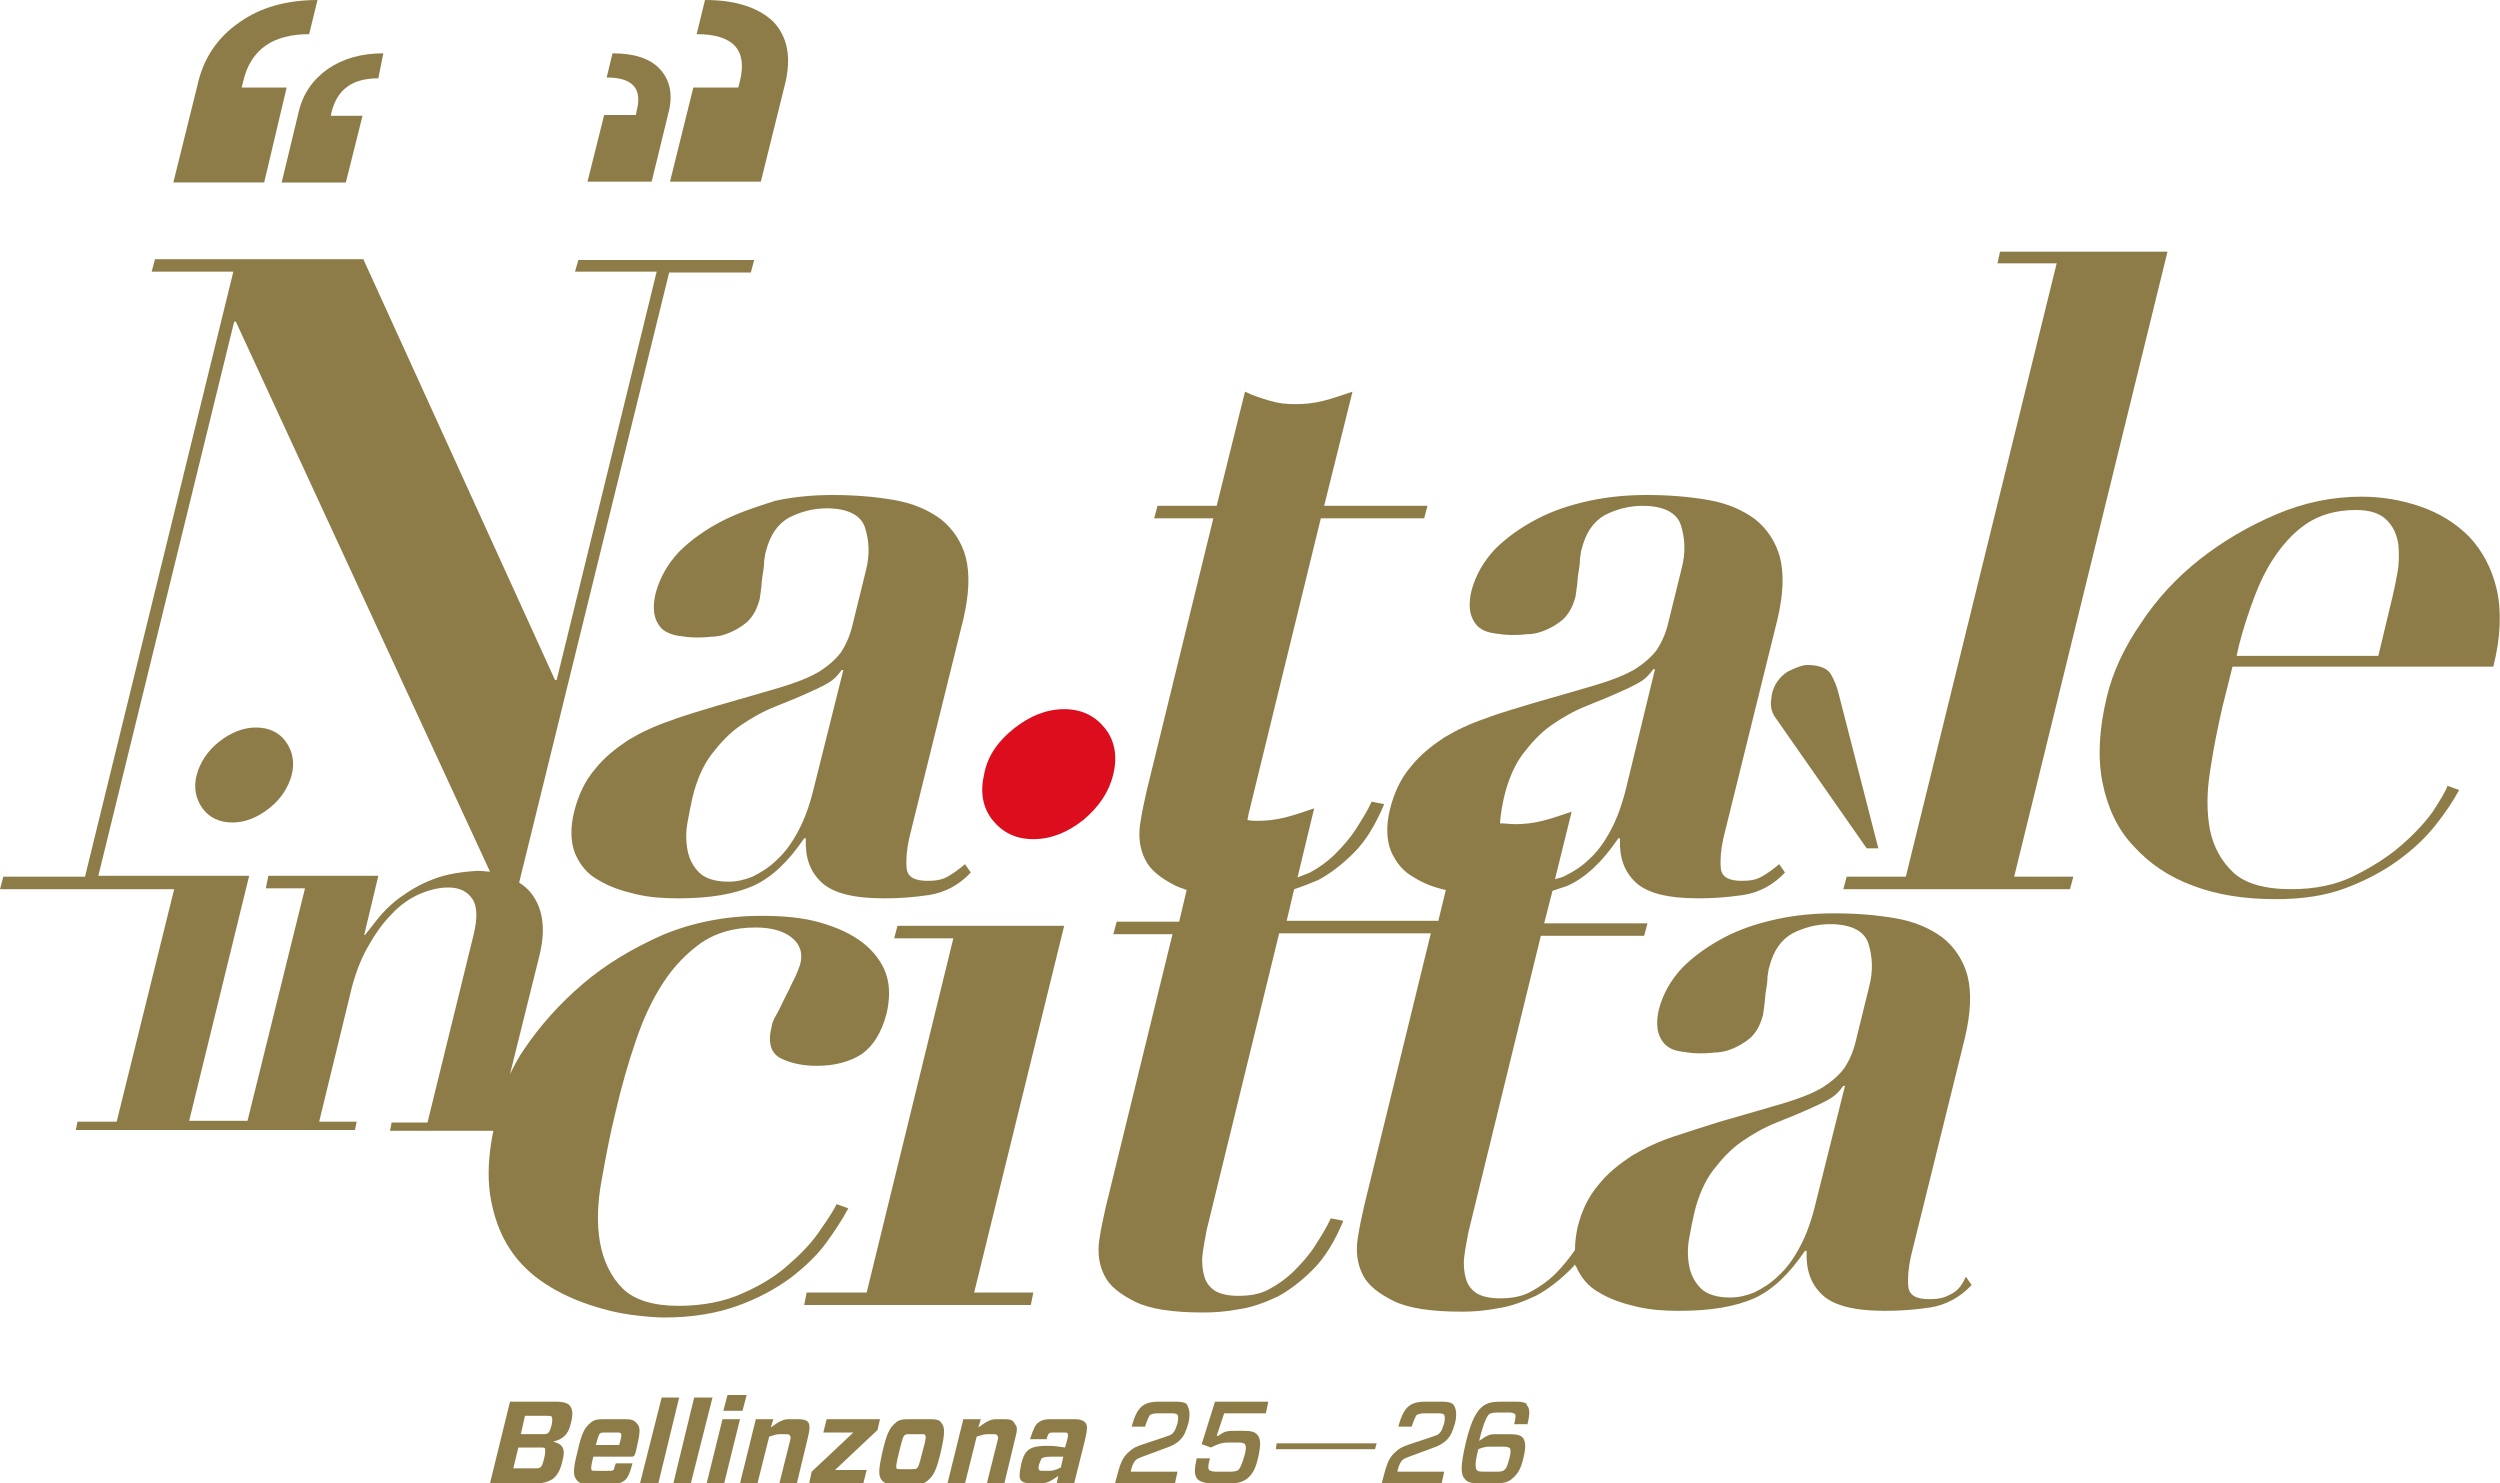
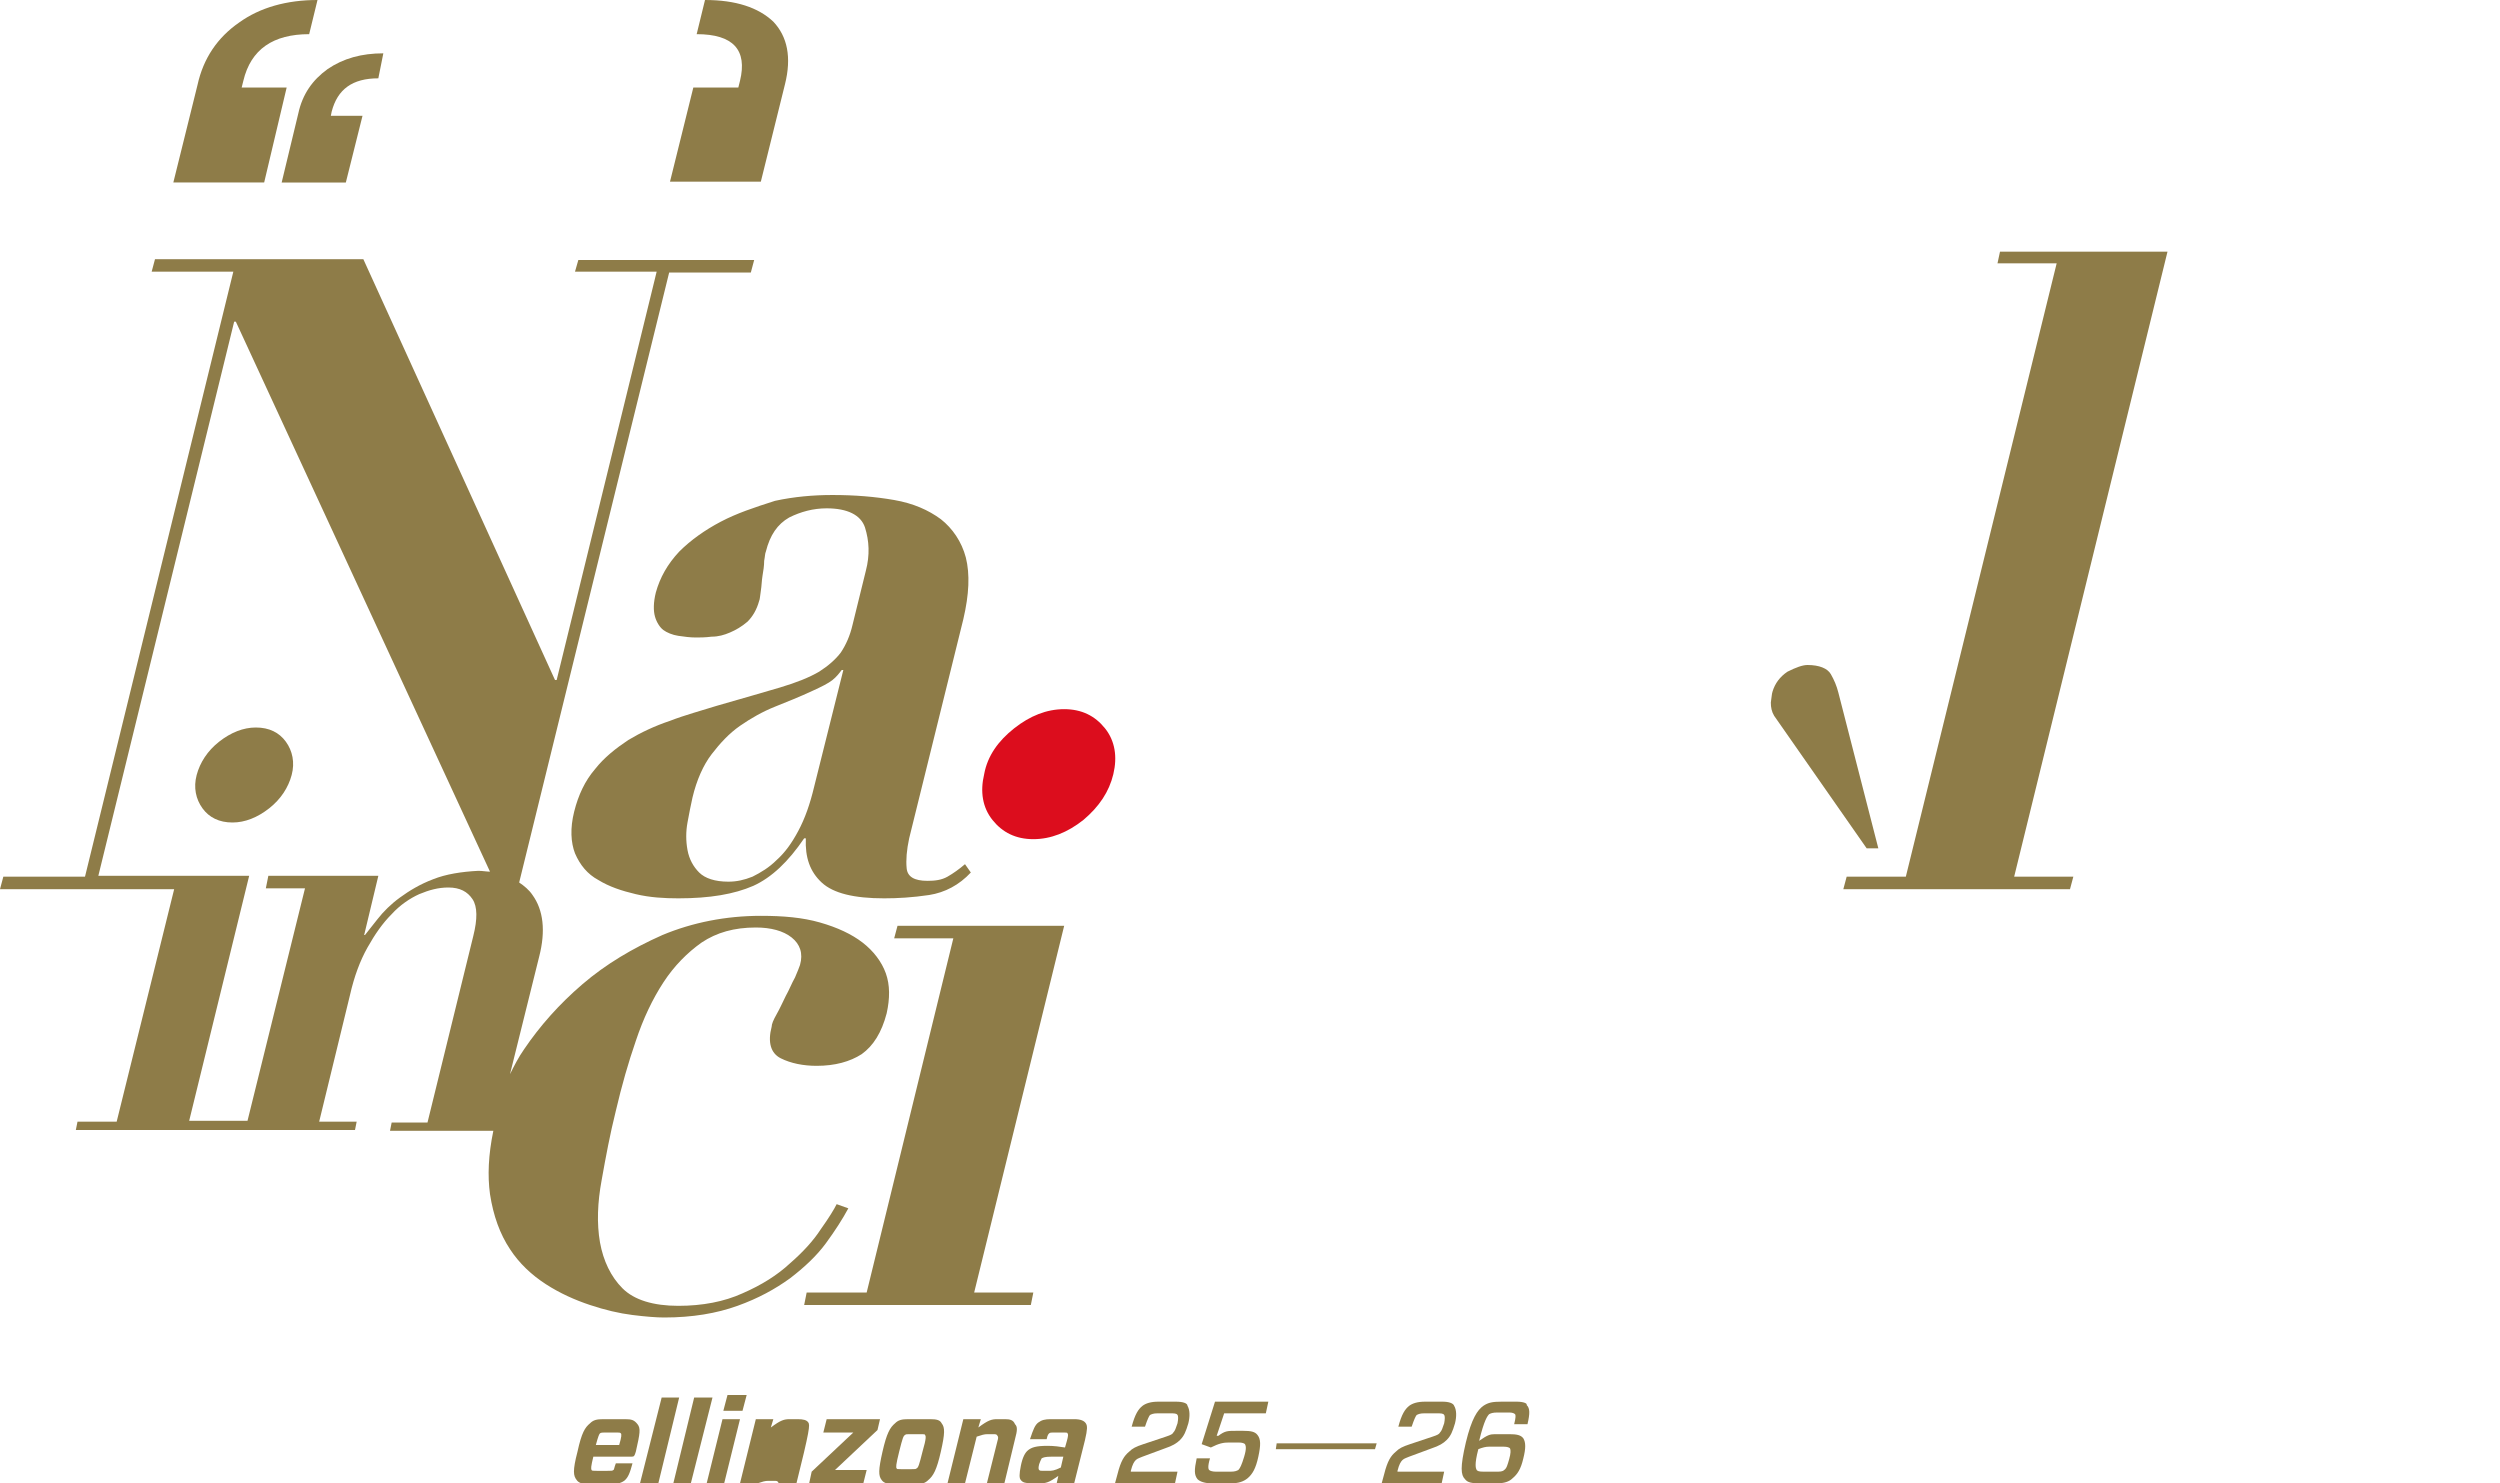
<svg xmlns="http://www.w3.org/2000/svg" id="Livello_1" x="0px" y="0px" viewBox="0 0 300 178" style="enable-background:new 0 0 300 178;" xml:space="preserve">
  <style type="text/css">	.st0{fill:#8E7C48;}	.st1{fill:#DC0D1D;}</style>
  <g>
    <g>
      <path class="st0" d="M86.5,62.6c-1.9,1-3.6,2.2-5,3.6c-1.4,1.5-2.3,3.1-2.8,4.9c-0.3,1.2-0.3,2.2-0.1,2.9c0.2,0.7,0.6,1.3,1,1.6   s1.1,0.6,1.8,0.7c0.7,0.1,1.4,0.2,2.1,0.2c0.5,0,1.1,0,1.9-0.1c0.8,0,1.5-0.2,2.2-0.5c0.7-0.3,1.4-0.7,2.1-1.3   c0.6-0.6,1.1-1.4,1.4-2.5c0.1-0.2,0.1-0.6,0.2-1.2c0.1-0.6,0.1-1.2,0.2-1.8c0.1-0.6,0.2-1.2,0.2-1.8c0.1-0.5,0.1-0.9,0.2-1.1   c0.5-2,1.4-3.3,2.8-4.1c1.4-0.7,2.9-1.1,4.5-1.1c2.5,0,4.1,0.8,4.6,2.3c0.5,1.6,0.6,3.3,0.1,5.2l-1.6,6.5   c-0.3,1.3-0.8,2.4-1.4,3.3c-0.6,0.8-1.5,1.6-2.6,2.3c-1.2,0.7-2.7,1.3-4.7,1.9c-2,0.6-4.5,1.3-7.6,2.2c-1.9,0.6-3.8,1.1-5.6,1.8   c-1.8,0.6-3.5,1.4-5,2.3c-1.5,1-2.9,2.1-4,3.5c-1.2,1.4-2,3.1-2.5,5.1c-0.5,2-0.4,3.7,0.1,5c0.6,1.4,1.5,2.5,2.8,3.2   c1.3,0.8,2.8,1.3,4.5,1.7c1.7,0.4,3.4,0.5,5.1,0.5c3.8,0,6.7-0.5,9-1.5c2.2-1,4.2-2.9,6.1-5.7h0.2c-0.1,2.3,0.5,4,1.9,5.3   c1.4,1.3,3.9,1.9,7.5,1.9c1.6,0,3.4-0.1,5.4-0.4c1.9-0.3,3.6-1.2,5-2.7l-0.7-1c-0.7,0.6-1.4,1.1-2.1,1.5c-0.7,0.4-1.5,0.5-2.4,0.5   c-1.6,0-2.4-0.5-2.5-1.5c-0.1-1,0-2.2,0.3-3.6l6.5-26.3c0.7-3,0.8-5.4,0.3-7.4c-0.5-1.9-1.6-3.5-3-4.6c-1.5-1.1-3.3-1.9-5.6-2.3   c-2.3-0.4-4.7-0.6-7.4-0.6c-2.3,0-4.6,0.2-6.9,0.7C90.5,60.9,88.4,61.6,86.5,62.6z M97.7,94.4c-0.5,2.1-1.1,3.8-1.9,5.3   c-0.8,1.5-1.6,2.6-2.6,3.5c-0.9,0.9-1.9,1.5-2.9,2c-1,0.4-1.9,0.6-2.9,0.6c-1.6,0-2.8-0.4-3.5-1.1c-0.7-0.7-1.2-1.6-1.4-2.7   c-0.2-1.1-0.2-2.2,0-3.3c0.2-1.1,0.4-2.1,0.6-3c0.5-2.1,1.3-3.9,2.3-5.2c1-1.3,2.1-2.5,3.4-3.4c1.3-0.9,2.7-1.7,4.2-2.3   c1.5-0.6,3-1.2,4.5-1.9c1.1-0.5,1.9-0.9,2.4-1.3c0.5-0.4,0.8-0.8,1.1-1.2h0.2L97.7,94.4z" />
      <polygon class="st0" points="260.1,30.2 240,30.2 239.7,31.6 246.8,31.6 228.7,105.2 221.6,105.2 221.2,106.7 248.4,106.7    248.8,105.2 241.7,105.2   " />
-       <path class="st0" d="M266.7,84.8l1.2-4.8h31.3c0.9-3.6,1-6.7,0.4-9.3c-0.6-2.6-1.8-4.7-3.3-6.3c-1.6-1.6-3.5-2.8-5.8-3.6   c-2.3-0.8-4.7-1.2-7.1-1.2c-3.5,0-6.9,0.7-10.2,2.1c-3.3,1.4-6.4,3.2-9.2,5.4c-2.8,2.2-5.2,4.8-7.1,7.7c-2,2.9-3.4,5.9-4.1,8.9   c-0.9,3.8-1.1,7.2-0.5,10.2c0.6,3,1.8,5.6,3.7,7.6c1.9,2.1,4.2,3.7,7.2,4.8c2.9,1.1,6.2,1.6,9.9,1.6c3.1,0,5.9-0.4,8.3-1.3   c2.4-0.9,4.5-2,6.3-3.3c1.8-1.3,3.3-2.7,4.5-4.2c1.2-1.5,2.2-3,2.9-4.3l-1.4-0.5c-0.2,0.6-0.8,1.6-1.7,3c-0.9,1.3-2.2,2.7-3.8,4.1   c-1.6,1.4-3.5,2.6-5.7,3.7c-2.2,1.1-4.7,1.6-7.6,1.6c-3.2,0-5.5-0.7-6.9-2c-1.4-1.3-2.4-3.1-2.8-5.1c-0.4-2.1-0.4-4.4,0-7   C265.6,89.9,266.1,87.4,266.7,84.8z M270.1,72.8c0.7-2,1.5-3.9,2.6-5.6c1.1-1.7,2.4-3.2,4-4.3c1.6-1.1,3.6-1.7,6-1.7   c1.7,0,2.9,0.4,3.7,1.2c0.8,0.8,1.2,1.7,1.4,2.9c0.1,1.1,0.1,2.3-0.1,3.4c-0.2,1.1-0.4,2.1-0.6,2.9l-1.7,7.1h-17   C268.8,76.7,269.4,74.8,270.1,72.8z" />
      <path class="st0" d="M65.5,154.1c1.7,1.1,3.5,1.9,5.3,2.5c1.8,0.6,3.5,1,5.1,1.2c1.6,0.2,2.9,0.3,3.8,0.3c3.4,0,6.3-0.5,8.8-1.4   c2.5-0.9,4.5-2,6.3-3.3c1.7-1.3,3.2-2.7,4.3-4.2c1.1-1.5,2-2.9,2.7-4.2l-1.4-0.5c-0.3,0.6-0.9,1.6-1.9,3c-0.9,1.4-2.2,2.8-3.7,4.1   c-1.5,1.4-3.4,2.6-5.7,3.6c-2.2,1-4.8,1.5-7.7,1.5c-3,0-5.3-0.7-6.7-2.1c-1.4-1.4-2.3-3.3-2.7-5.5c-0.4-2.3-0.3-4.8,0.2-7.5   c0.5-2.8,1-5.5,1.7-8.3c0.7-3,1.5-5.8,2.4-8.4c0.9-2.7,2-5,3.3-7c1.3-2,2.9-3.6,4.6-4.8c1.8-1.2,3.9-1.8,6.5-1.8   c1.8,0,3.3,0.4,4.3,1.2c1,0.8,1.4,1.9,1,3.3c-0.1,0.3-0.3,0.8-0.6,1.5c-0.4,0.7-0.7,1.5-1.1,2.2c-0.4,0.8-0.7,1.5-1.1,2.2   c-0.4,0.7-0.6,1.2-0.6,1.5c-0.5,1.9-0.1,3.2,1.1,3.8c1.2,0.6,2.7,0.9,4.3,0.9c2.2,0,4-0.5,5.4-1.4c1.4-1,2.4-2.6,3-4.9   c0.4-1.8,0.4-3.4-0.1-4.8c-0.5-1.4-1.5-2.7-2.8-3.7c-1.3-1-3-1.8-5.1-2.4c-2.1-0.6-4.4-0.8-7.1-0.8c-4.2,0-8.2,0.8-11.8,2.3   c-3.6,1.6-6.8,3.5-9.6,5.9c-2.8,2.4-5.1,5-7,7.8c-0.7,1-1.2,2-1.7,3l3.5-14.1c0.8-3.1,0.5-5.6-0.8-7.4c-0.4-0.6-1-1.1-1.6-1.5   l18-73.2h9.8l0.4-1.5H69.4L69,32.6h9.8l-12,49h-0.2L43.6,31.1H18.6l-0.4,1.5H28l-17.8,72.6H0.4L0,106.7h14.1l0,0h6.8L14,134.6H9.3   l-0.2,1h18.1l0,0h15.4l0.2-1h-4.5l3.7-15.2c0.5-2.2,1.2-4.1,2.1-5.7c0.9-1.6,1.8-2.9,2.9-4c1-1.1,2.2-1.9,3.3-2.4   c1.2-0.5,2.3-0.8,3.5-0.8c1.4,0,2.3,0.5,2.9,1.4c0.6,0.9,0.6,2.4,0.1,4.4l-5.5,22.4H47l-0.2,1h12.4c-0.6,2.9-0.7,5.4-0.4,7.6   c0.4,2.6,1.2,4.8,2.4,6.6C62.3,151.6,63.8,153,65.5,154.1z M52,105.5c-1.6,0.6-2.9,1.4-4,2.2c-1.1,0.8-2,1.7-2.7,2.6   c-0.7,0.9-1.2,1.5-1.5,1.9h-0.1l1.7-7.1H32.2l-0.3,1.5h4.7l-6.9,27.9H25l0,0h-2.3l7.2-29.4h-8.3l0,0h-9.8l16.3-66.5h0.2l30.5,66   c-0.4,0-0.9-0.1-1.4-0.1C55.4,104.6,53.5,104.9,52,105.5z" />
      <polygon class="st0" points="107.7,111.1 107.3,112.6 114.4,112.6 104,155.1 96.8,155.1 96.5,156.6 123.7,156.6 124,155.1    116.9,155.1 127.7,111.1   " />
-       <path class="st0" d="M233.9,155.4c-0.7,0.4-1.5,0.5-2.4,0.5c-1.6,0-2.4-0.5-2.5-1.5c-0.1-1,0-2.2,0.3-3.6l6.5-26.3   c0.7-3,0.8-5.4,0.3-7.4c-0.5-1.9-1.6-3.5-3-4.6c-1.5-1.1-3.3-1.9-5.6-2.3c-2.3-0.4-4.7-0.6-7.4-0.6c-2.3,0-4.6,0.2-6.9,0.7   c-2.3,0.5-4.4,1.2-6.3,2.2c-1.9,1-3.6,2.2-5,3.6c-1.4,1.5-2.3,3.1-2.8,4.9c-0.3,1.2-0.3,2.2-0.1,2.9c0.2,0.7,0.6,1.3,1,1.6   c0.5,0.4,1.1,0.6,1.8,0.7c0.7,0.1,1.4,0.2,2.1,0.2c0.5,0,1.1,0,1.9-0.1c0.8,0,1.5-0.2,2.2-0.5c0.7-0.3,1.4-0.7,2.1-1.3   c0.6-0.6,1.1-1.4,1.4-2.5c0.1-0.2,0.1-0.6,0.2-1.2c0.1-0.6,0.1-1.2,0.2-1.8c0.1-0.6,0.2-1.2,0.2-1.8c0.1-0.5,0.1-0.9,0.2-1.1   c0.5-2,1.4-3.3,2.8-4.1c1.4-0.7,2.9-1.1,4.5-1.1c2.5,0,4.1,0.8,4.6,2.3c0.5,1.6,0.6,3.3,0.1,5.2l-1.6,6.5   c-0.3,1.3-0.8,2.4-1.4,3.3c-0.6,0.8-1.5,1.6-2.6,2.3c-1.2,0.7-2.7,1.3-4.7,1.9c-2,0.6-4.5,1.3-7.6,2.2c-1.9,0.6-3.8,1.2-5.6,1.8   c-1.8,0.6-3.5,1.4-5,2.3c-1.5,1-2.9,2.1-4,3.5c-1.2,1.4-2,3.1-2.5,5.1c-0.2,1-0.3,1.8-0.3,2.7c-0.7,1-1.5,2-2.3,2.8   c-0.9,0.9-1.9,1.6-3,2.2c-1.1,0.6-2.3,0.8-3.7,0.8c-1.2,0-2.1-0.2-2.8-0.6c-0.6-0.4-1.1-1-1.3-1.8c-0.2-0.7-0.3-1.6-0.2-2.5   c0.1-0.9,0.3-1.9,0.5-3l8.7-35.6h12.4l0.4-1.5h-12.4l1-3.9c0.6-0.2,1.2-0.4,1.8-0.6c2.2-1,4.2-2.9,6.1-5.7h0.2   c-0.1,2.3,0.5,4,1.9,5.3c1.4,1.3,3.9,1.9,7.5,1.9c1.6,0,3.4-0.1,5.4-0.4c1.9-0.3,3.6-1.2,5-2.7l-0.7-1c-0.7,0.6-1.4,1.1-2.1,1.5   c-0.7,0.4-1.5,0.5-2.4,0.5c-1.6,0-2.4-0.5-2.5-1.5c-0.1-1,0-2.2,0.3-3.6l6.5-26.3c0.7-3,0.8-5.4,0.3-7.4c-0.5-1.9-1.6-3.5-3-4.6   c-1.5-1.1-3.3-1.9-5.6-2.3c-2.3-0.4-4.7-0.6-7.4-0.6c-2.3,0-4.6,0.2-6.9,0.7c-2.3,0.5-4.4,1.2-6.3,2.2c-1.9,1-3.6,2.2-5,3.6   c-1.4,1.5-2.3,3.1-2.8,4.9c-0.3,1.2-0.3,2.2-0.1,2.9c0.2,0.7,0.6,1.3,1,1.6c0.5,0.4,1.1,0.6,1.8,0.7c0.7,0.1,1.4,0.2,2.1,0.2   c0.5,0,1.1,0,1.9-0.1c0.8,0,1.5-0.2,2.2-0.5c0.7-0.3,1.4-0.7,2.1-1.3c0.6-0.6,1.1-1.4,1.4-2.5c0.1-0.2,0.1-0.6,0.2-1.2   c0.1-0.6,0.1-1.2,0.2-1.8c0.1-0.6,0.2-1.2,0.2-1.8c0.1-0.5,0.1-0.9,0.2-1.1c0.5-2,1.4-3.3,2.8-4.1c1.4-0.7,2.9-1.1,4.5-1.1   c2.5,0,4.1,0.8,4.6,2.3c0.5,1.6,0.6,3.3,0.1,5.2l-1.6,6.5c-0.3,1.3-0.8,2.4-1.4,3.3c-0.6,0.8-1.5,1.6-2.6,2.3   c-1.2,0.7-2.7,1.3-4.7,1.9c-2,0.6-4.5,1.3-7.6,2.2c-1.9,0.6-3.8,1.1-5.6,1.8c-1.8,0.6-3.5,1.4-5,2.3c-1.5,1-2.9,2.1-4,3.5   c-1.2,1.4-2,3.1-2.5,5.1c-0.5,2-0.4,3.7,0.1,5c0.6,1.4,1.5,2.5,2.8,3.2c1.1,0.7,2.4,1.2,3.8,1.5l-0.9,3.7h-5.8h-1.3h-11.1l0.9-3.8   c1-0.3,1.9-0.7,2.9-1.1c1.5-0.8,2.9-1.9,4.3-3.3c1.4-1.4,2.6-3.4,3.6-5.8l-1.5-0.3c-0.5,1.1-1.2,2.2-1.9,3.3   c-0.7,1.1-1.6,2.1-2.5,3c-0.9,0.9-1.9,1.6-3,2.2c-0.5,0.2-1,0.4-1.5,0.6l2-8.3c-1.2,0.4-2.3,0.8-3.5,1.1c-1.2,0.3-2.3,0.4-3.3,0.4   c-0.4,0-0.8,0-1.2-0.1c0-0.2,0.1-0.4,0.1-0.6l8.7-35.6h12.4l0.4-1.5h-12.4l3.4-13.7c-1.2,0.4-2.3,0.8-3.5,1.1   c-1.2,0.3-2.3,0.4-3.3,0.4c-1.1,0-2.1-0.1-3.1-0.4c-1-0.3-2-0.6-3-1.1l-3.4,13.7h-7.1l-0.4,1.5h7.1l-8,32.7   c-0.3,1.3-0.6,2.7-0.8,4.1c-0.2,1.5,0,2.9,0.6,4.1c0.6,1.3,1.9,2.3,3.7,3.2c0.4,0.2,0.8,0.3,1.3,0.5l-0.9,3.8H134l-0.4,1.5h7.1   l-8,32.7c-0.3,1.3-0.6,2.7-0.8,4.1c-0.2,1.5,0,2.9,0.6,4.1c0.6,1.3,1.9,2.3,3.7,3.2s4.6,1.3,8.2,1.3c1.3,0,2.8-0.1,4.3-0.4   c1.5-0.2,3.1-0.8,4.6-1.5c1.5-0.8,2.9-1.9,4.3-3.3c1.4-1.4,2.6-3.4,3.6-5.8l-1.5-0.3c-0.5,1.1-1.2,2.2-1.9,3.3   c-0.7,1.1-1.6,2.1-2.5,3c-0.9,0.9-1.9,1.6-3,2.2c-1.1,0.6-2.3,0.8-3.7,0.8c-1.2,0-2.1-0.2-2.8-0.6c-0.6-0.4-1.1-1-1.3-1.8   c-0.2-0.7-0.3-1.6-0.2-2.5c0.1-0.9,0.3-1.9,0.5-3l8.7-35.6h11.1h1.3h5.8l-8,32.7c-0.3,1.3-0.6,2.7-0.8,4.1c-0.2,1.5,0,2.9,0.6,4.1   c0.6,1.3,1.9,2.3,3.7,3.2s4.6,1.3,8.2,1.3c1.3,0,2.8-0.1,4.3-0.4c1.5-0.2,3.1-0.8,4.6-1.5c1.5-0.8,2.9-1.9,4.3-3.3   c0.1-0.1,0.3-0.3,0.4-0.5c0,0.1,0,0.2,0.1,0.2c0.6,1.4,1.5,2.5,2.8,3.2c1.3,0.8,2.8,1.3,4.5,1.7c1.7,0.4,3.4,0.5,5.1,0.5   c3.8,0,6.7-0.5,9-1.5c2.2-1,4.2-2.9,6.1-5.7h0.2c-0.1,2.3,0.5,4,1.9,5.3c1.4,1.3,3.9,1.9,7.5,1.9c1.6,0,3.4-0.1,5.4-0.4   c1.9-0.3,3.6-1.2,5-2.7l-0.7-1C235.3,154.6,234.6,155.1,233.9,155.4z M180.5,95.6c0.5-2.1,1.3-3.9,2.3-5.2c1-1.3,2.1-2.5,3.4-3.4   c1.3-0.9,2.7-1.7,4.2-2.3c1.5-0.6,3-1.2,4.5-1.9c1.1-0.5,1.9-0.9,2.4-1.3c0.5-0.4,0.8-0.8,1.1-1.2h0.2l-3.4,14   c-0.5,2.1-1.1,3.8-1.9,5.3c-0.8,1.5-1.6,2.6-2.6,3.5c-0.9,0.9-1.9,1.5-2.9,2c-0.4,0.2-0.8,0.3-1.2,0.4l2-8.1   c-1.2,0.4-2.3,0.8-3.5,1.1c-1.2,0.3-2.3,0.4-3.3,0.4c-0.6,0-1.2-0.1-1.8-0.1c0,0,0-0.1,0-0.1C180.1,97.5,180.3,96.5,180.5,95.6z    M217.9,144.3c-0.5,2.1-1.1,3.8-1.9,5.3c-0.8,1.5-1.6,2.6-2.6,3.5c-0.9,0.9-1.9,1.5-2.9,2c-1,0.4-1.9,0.6-2.9,0.6   c-1.6,0-2.8-0.4-3.5-1.1c-0.7-0.7-1.2-1.6-1.4-2.7c-0.2-1.1-0.2-2.2,0-3.3c0.2-1.1,0.4-2.1,0.6-3c0.5-2.1,1.3-3.9,2.3-5.2   c1-1.3,2.1-2.5,3.4-3.4c1.3-0.9,2.7-1.7,4.2-2.3c1.5-0.6,3-1.2,4.5-1.9c1.1-0.5,1.9-0.9,2.4-1.3c0.5-0.4,0.8-0.8,1.1-1.2h0.2   L217.9,144.3z" />
      <path class="st0" d="M30.7,87.3c-1.5,0-3,0.6-4.4,1.7c-1.4,1.1-2.3,2.5-2.7,4c-0.4,1.5-0.1,2.9,0.7,4c0.8,1.1,2,1.7,3.6,1.7   c1.5,0,3-0.6,4.4-1.7c1.4-1.1,2.3-2.5,2.7-4c0.4-1.5,0.1-2.9-0.7-4C33.5,87.9,32.3,87.3,30.7,87.3z" />
      <path class="st0" d="M212.7,83c-0.1,0.3-0.1,0.7-0.2,1.3c0,0.6,0.1,1.1,0.4,1.6l11.1,15.9h1.4l-4.8-18.7c-0.2-0.8-0.5-1.5-0.9-2.2   c-0.4-0.7-1.4-1.1-2.8-1.1c-0.6,0-1.4,0.3-2.4,0.8C213.6,81.2,213,82,212.7,83z" />
      <path class="st0" d="M35.8,13.6l-2,8.3h7.7l2-8h-3.8l0.1-0.5c0.7-2.7,2.5-4,5.6-4L46,6.4c-2.6,0-4.8,0.6-6.7,1.9   C37.5,9.6,36.3,11.3,35.8,13.6z" />
      <path class="st0" d="M34.4,10.5H29l0.2-0.8c0.9-3.8,3.6-5.6,7.9-5.6l1-4.1c-3.7,0-6.9,0.9-9.4,2.7c-2.6,1.8-4.3,4.3-5,7.5   l-2.9,11.7h10.9L34.4,10.5z" />
-       <path class="st0" d="M80.2,13.6c0.6-2.2,0.2-4-1-5.3c-1.2-1.3-3.1-1.9-5.7-1.9l-0.7,2.9c3.1,0,4.3,1.3,3.6,4l-0.1,0.5h-3.8l-2,8   h7.7L80.2,13.6z" />
      <path class="st0" d="M88.6,10.5h-5.4l-2.8,11.3h10.9l2.9-11.7c0.8-3.2,0.3-5.7-1.4-7.5C91,0.9,88.3,0,84.6,0l-1,4.1   c4.4,0,6.1,1.9,5.2,5.6L88.6,10.5z" />
-       <path class="st0" d="M66.8,168.2h-5.6l-2.4,9.8h5.6c0.8,0,1.4-0.2,1.9-0.5c0.5-0.4,0.9-0.9,1.2-2.2c0.4-1.5,0-2-1.1-2.3l0,0   c1.1-0.3,1.8-0.8,2.1-2.2c0.3-1.1,0.2-1.7-0.1-2.1C68.2,168.4,67.6,168.2,66.8,168.2z M65.3,175c-0.2,0.8-0.3,1-0.5,1.1   c-0.1,0.1-0.3,0.1-0.6,0.1h-2.6l0.6-2.5h2.6c0.4,0,0.5,0,0.6,0.1C65.4,174,65.5,174.2,65.3,175z M66.2,171c-0.2,0.7-0.3,0.9-0.5,1   c-0.1,0.1-0.2,0.1-0.6,0.1h-2.6l0.5-2.2h2.6c0.4,0,0.5,0,0.6,0.1C66.3,170.2,66.3,170.4,66.2,171z" />
      <path class="st0" d="M75,170.3h-2.6c-0.8,0-1.2,0.1-1.6,0.5c-0.6,0.5-1,1.1-1.5,3.4c-0.6,2.3-0.5,2.9-0.1,3.4   c0.2,0.3,0.6,0.5,1.4,0.5h2.8c0.8,0,1.2-0.2,1.5-0.4c0.5-0.4,0.7-1,1-2.1h-2c-0.2,0.5-0.2,0.8-0.3,0.8c-0.1,0.1-0.2,0.1-0.7,0.1   h-1.3c-0.4,0-0.6,0-0.6-0.1c-0.1-0.1-0.1-0.4,0.2-1.6h4.6c0.3,0,0.3-0.1,0.4-0.3l0.1-0.3c0.5-2.2,0.6-2.8,0.2-3.3   C76.1,170.4,75.8,170.3,75,170.3z M74.3,173.4h-2.8c0.3-1.1,0.4-1.3,0.5-1.4c0.1-0.1,0.4-0.1,0.7-0.1h1.2c0.4,0,0.5,0,0.6,0.1   C74.6,172.1,74.6,172.4,74.3,173.4z" />
      <polygon class="st0" points="79.4,167.7 76.8,178 79,178 81.5,167.7   " />
      <polygon class="st0" points="83.3,167.7 80.8,178 82.9,178 85.5,167.7   " />
      <polygon class="st0" points="86.8,169.3 89.1,169.3 89.6,167.4 87.3,167.4   " />
      <polygon class="st0" points="86.7,170.3 84.8,178 86.9,178 88.8,170.3   " />
-       <path class="st0" d="M97,170.7c-0.2-0.3-0.6-0.4-1.3-0.4h-0.9c-0.7,0-1.1,0.1-2.3,1l0.3-1h-2.1l-1.9,7.7h2.1l1.4-5.6   c0.6-0.2,0.9-0.3,1.3-0.3h0.6c0.4,0,0.5,0,0.6,0.2c0.1,0.1,0.1,0.3,0,0.6l-1.3,5.2h2.1l1.3-5.4C97.2,171.5,97.2,171,97,170.7z" />
+       <path class="st0" d="M97,170.7c-0.2-0.3-0.6-0.4-1.3-0.4h-0.9c-0.7,0-1.1,0.1-2.3,1l0.3-1h-2.1l-1.9,7.7h2.1c0.6-0.2,0.9-0.3,1.3-0.3h0.6c0.4,0,0.5,0,0.6,0.2c0.1,0.1,0.1,0.3,0,0.6l-1.3,5.2h2.1l1.3-5.4C97.2,171.5,97.2,171,97,170.7z" />
      <polygon class="st0" points="105.6,170.3 99.2,170.3 98.8,171.9 102.4,171.9 97.4,176.6 97.1,178 103.6,178 104,176.4    100.2,176.4 105.3,171.6   " />
      <path class="st0" d="M111.6,170.3H109c-0.8,0-1.2,0.1-1.6,0.5c-0.6,0.5-1,1.2-1.5,3.4c-0.5,2.2-0.5,2.9-0.1,3.4   c0.2,0.3,0.6,0.5,1.4,0.5h2.6c0.8,0,1.2-0.1,1.6-0.5c0.6-0.5,1-1.2,1.5-3.4c0.5-2.2,0.5-2.9,0.1-3.4   C112.8,170.4,112.4,170.3,111.6,170.3z M110.7,174.2c-0.4,1.6-0.5,1.9-0.7,2c-0.1,0.1-0.2,0.1-0.6,0.1h-1.3c-0.4,0-0.5,0-0.5-0.1   c-0.1-0.1-0.1-0.4,0.3-2c0.4-1.6,0.5-1.9,0.7-2c0.1-0.1,0.2-0.1,0.6-0.1h1.3c0.4,0,0.5,0,0.5,0.1   C111.1,172.3,111.2,172.5,110.7,174.2z" />
      <path class="st0" d="M120.6,170.3h-0.9c-0.7,0-1.1,0.1-2.3,1l0.3-1h-2.1l-1.9,7.7h2.1l1.4-5.6c0.6-0.2,0.9-0.3,1.3-0.3h0.6   c0.4,0,0.5,0,0.6,0.2c0.1,0.1,0.1,0.3,0,0.6l-1.3,5.2h2.1l1.3-5.4c0.3-1.1,0.3-1.5,0-1.8C121.6,170.4,121.2,170.3,120.6,170.3z" />
      <path class="st0" d="M128.9,170.3h-2.8c-0.7,0-1.1,0.1-1.5,0.4c-0.4,0.3-0.6,0.8-1,2h2c0.1-0.5,0.2-0.6,0.3-0.7   c0.1-0.1,0.3-0.1,0.6-0.1h1.1c0.3,0,0.5,0,0.5,0.1c0.1,0.1,0.1,0.3-0.1,1l-0.2,0.7c-0.6-0.1-1.3-0.2-2.1-0.2   c-1.4,0-1.9,0.2-2.3,0.5c-0.4,0.3-0.7,0.9-0.9,1.9c-0.2,1-0.2,1.5,0,1.7c0.2,0.3,0.6,0.4,1.3,0.4h1c0.7,0,1.1-0.1,2.2-0.9   l-0.2,0.9h2.1l1.3-5.2c0.3-1.3,0.3-1.7,0.1-2C130.1,170.5,129.7,170.3,128.9,170.3z M127.3,176.1c-0.8,0.4-1.1,0.4-1.5,0.4h-0.6   c-0.3,0-0.4,0-0.5-0.1c-0.1-0.1-0.1-0.3,0-0.7c0.1-0.3,0.2-0.5,0.3-0.7c0.2-0.1,0.4-0.2,1.2-0.2h1.4L127.3,176.1z" />
      <path class="st0" d="M141.1,168.2H139c-0.9,0-1.5,0.2-1.9,0.5c-0.5,0.4-0.9,1-1.3,2.5h1.6c0.3-0.9,0.5-1.3,0.6-1.4   c0.2-0.1,0.4-0.2,0.9-0.2h1.5c0.5,0,0.8,0,0.9,0.2c0.1,0.1,0.1,0.5,0,1c-0.2,0.6-0.3,0.9-0.5,1.1c-0.1,0.2-0.3,0.3-0.9,0.5   l-2.7,0.9c-0.9,0.3-1.3,0.5-1.7,0.9c-0.6,0.5-1,1.1-1.4,2.7l-0.3,1.1h7.2l0.3-1.4h-5.6l0-0.1c0.2-0.8,0.4-1.1,0.6-1.3   c0.2-0.2,0.6-0.3,0.8-0.4l2.7-1c0.9-0.3,1.4-0.6,1.8-1c0.5-0.5,0.7-1,1-2c0.2-0.8,0.2-1.6-0.1-2.1   C142.5,168.4,142,168.2,141.1,168.2z" />
      <path class="st0" d="M144.2,173.3l1.1,0.4c1-0.5,1.5-0.6,2.2-0.6h1.1c0.5,0,0.7,0.1,0.8,0.2c0.1,0.2,0.2,0.5-0.1,1.5   c-0.3,1-0.5,1.4-0.7,1.6c-0.2,0.1-0.4,0.2-0.9,0.2h-1.8c-0.4,0-0.7-0.1-0.8-0.2c-0.1-0.1-0.2-0.4,0.1-1.4h-1.6   c-0.3,1.4-0.3,2,0.1,2.5c0.3,0.3,0.9,0.5,1.7,0.5h2.3c0.9,0,1.5-0.2,2-0.6c0.6-0.5,1-1.2,1.3-2.6c0.3-1.4,0.3-2.1-0.1-2.6   c-0.3-0.4-0.8-0.5-1.7-0.5h-0.9c-1,0-1.3,0-2.1,0.6H146l0.9-2.7h5l0.3-1.4h-6.4L144.2,173.3z" />
      <polygon class="st0" points="153.1,173.9 165,173.9 165.2,173.2 153.2,173.2   " />
      <path class="st0" d="M173.1,168.2h-2.1c-0.9,0-1.5,0.2-1.9,0.5c-0.5,0.4-0.9,1-1.3,2.5h1.6c0.3-0.9,0.5-1.3,0.6-1.4   c0.2-0.1,0.4-0.2,0.9-0.2h1.5c0.5,0,0.8,0,0.9,0.2c0.1,0.1,0.1,0.5,0,1c-0.2,0.6-0.3,0.9-0.5,1.1c-0.1,0.2-0.3,0.3-0.9,0.5   l-2.7,0.9c-0.9,0.3-1.3,0.5-1.7,0.9c-0.6,0.5-1,1.1-1.4,2.7l-0.3,1.1h7.2l0.3-1.4h-5.6l0-0.1c0.2-0.8,0.4-1.1,0.6-1.3   c0.2-0.2,0.6-0.3,0.8-0.4l2.7-1c0.9-0.3,1.4-0.6,1.8-1c0.5-0.5,0.7-1,1-2c0.2-0.8,0.2-1.6-0.1-2.1   C174.4,168.4,173.9,168.2,173.1,168.2z" />
      <path class="st0" d="M182,168.2h-1.8c-1.1,0-1.6,0.1-2.2,0.5c-0.7,0.5-1.4,1.5-2.1,4.4c-0.7,3-0.6,3.9-0.1,4.4   c0.3,0.4,0.8,0.5,1.8,0.5h2c0.9,0,1.5-0.2,1.9-0.6c0.6-0.5,1-1.1,1.3-2.4c0.3-1.2,0.3-1.9,0-2.4c-0.3-0.4-0.8-0.5-1.7-0.5h-1.7   c-0.6,0-0.9,0.1-1.9,0.8c0.6-2.5,1-3,1.2-3.2c0.2-0.1,0.4-0.2,1-0.2h1.4c0.4,0,0.6,0.1,0.7,0.2c0.1,0.1,0.1,0.4-0.1,1.2h1.6   c0.3-1.3,0.3-1.9-0.1-2.3C183.3,168.4,182.8,168.2,182,168.2z M178.7,173.6h1.7c0.5,0,0.7,0.1,0.8,0.2c0.1,0.2,0.1,0.6-0.1,1.3   c-0.2,0.7-0.3,1.1-0.6,1.3c-0.2,0.2-0.5,0.2-1,0.2H178c-0.6,0-0.7-0.1-0.8-0.2c-0.1-0.2-0.3-0.6,0.2-2.5   C177.9,173.7,178.3,173.6,178.7,173.6z" />
    </g>
    <path class="st1" d="M121.7,87.4c1.9-1.5,3.9-2.3,6-2.3c2.1,0,3.7,0.8,4.9,2.3c1.2,1.5,1.5,3.4,1,5.5c-0.5,2.1-1.7,3.9-3.6,5.5  c-1.9,1.5-3.9,2.3-6,2.3c-2.1,0-3.7-0.8-4.9-2.3c-1.2-1.5-1.5-3.4-1-5.5C118.5,90.7,119.8,88.9,121.7,87.4" />
  </g>
</svg>